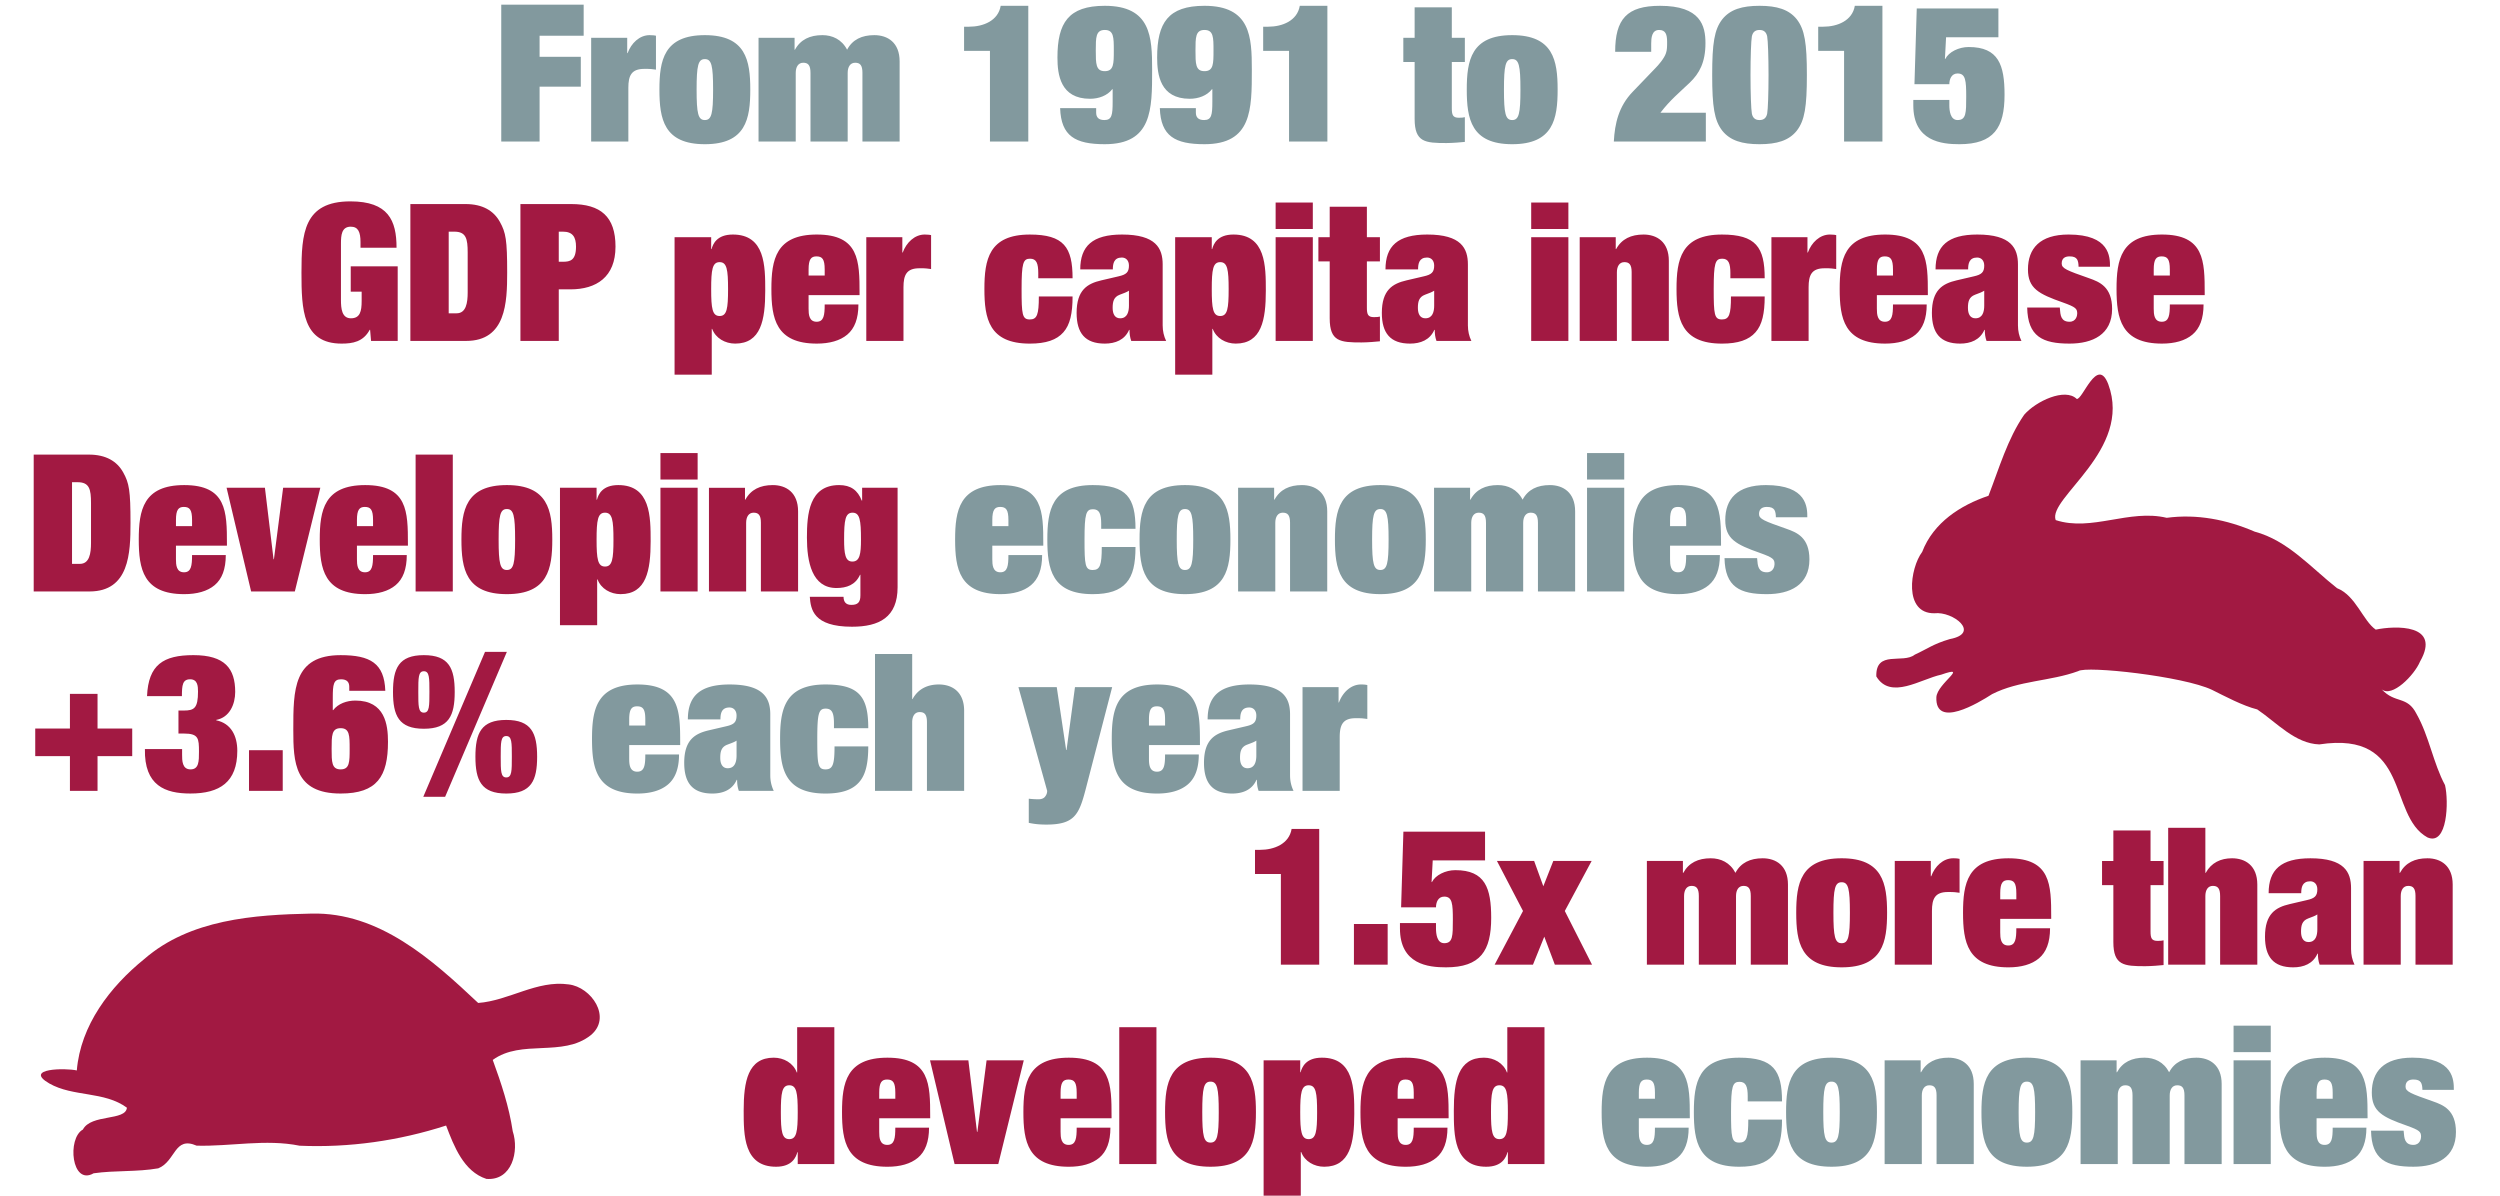
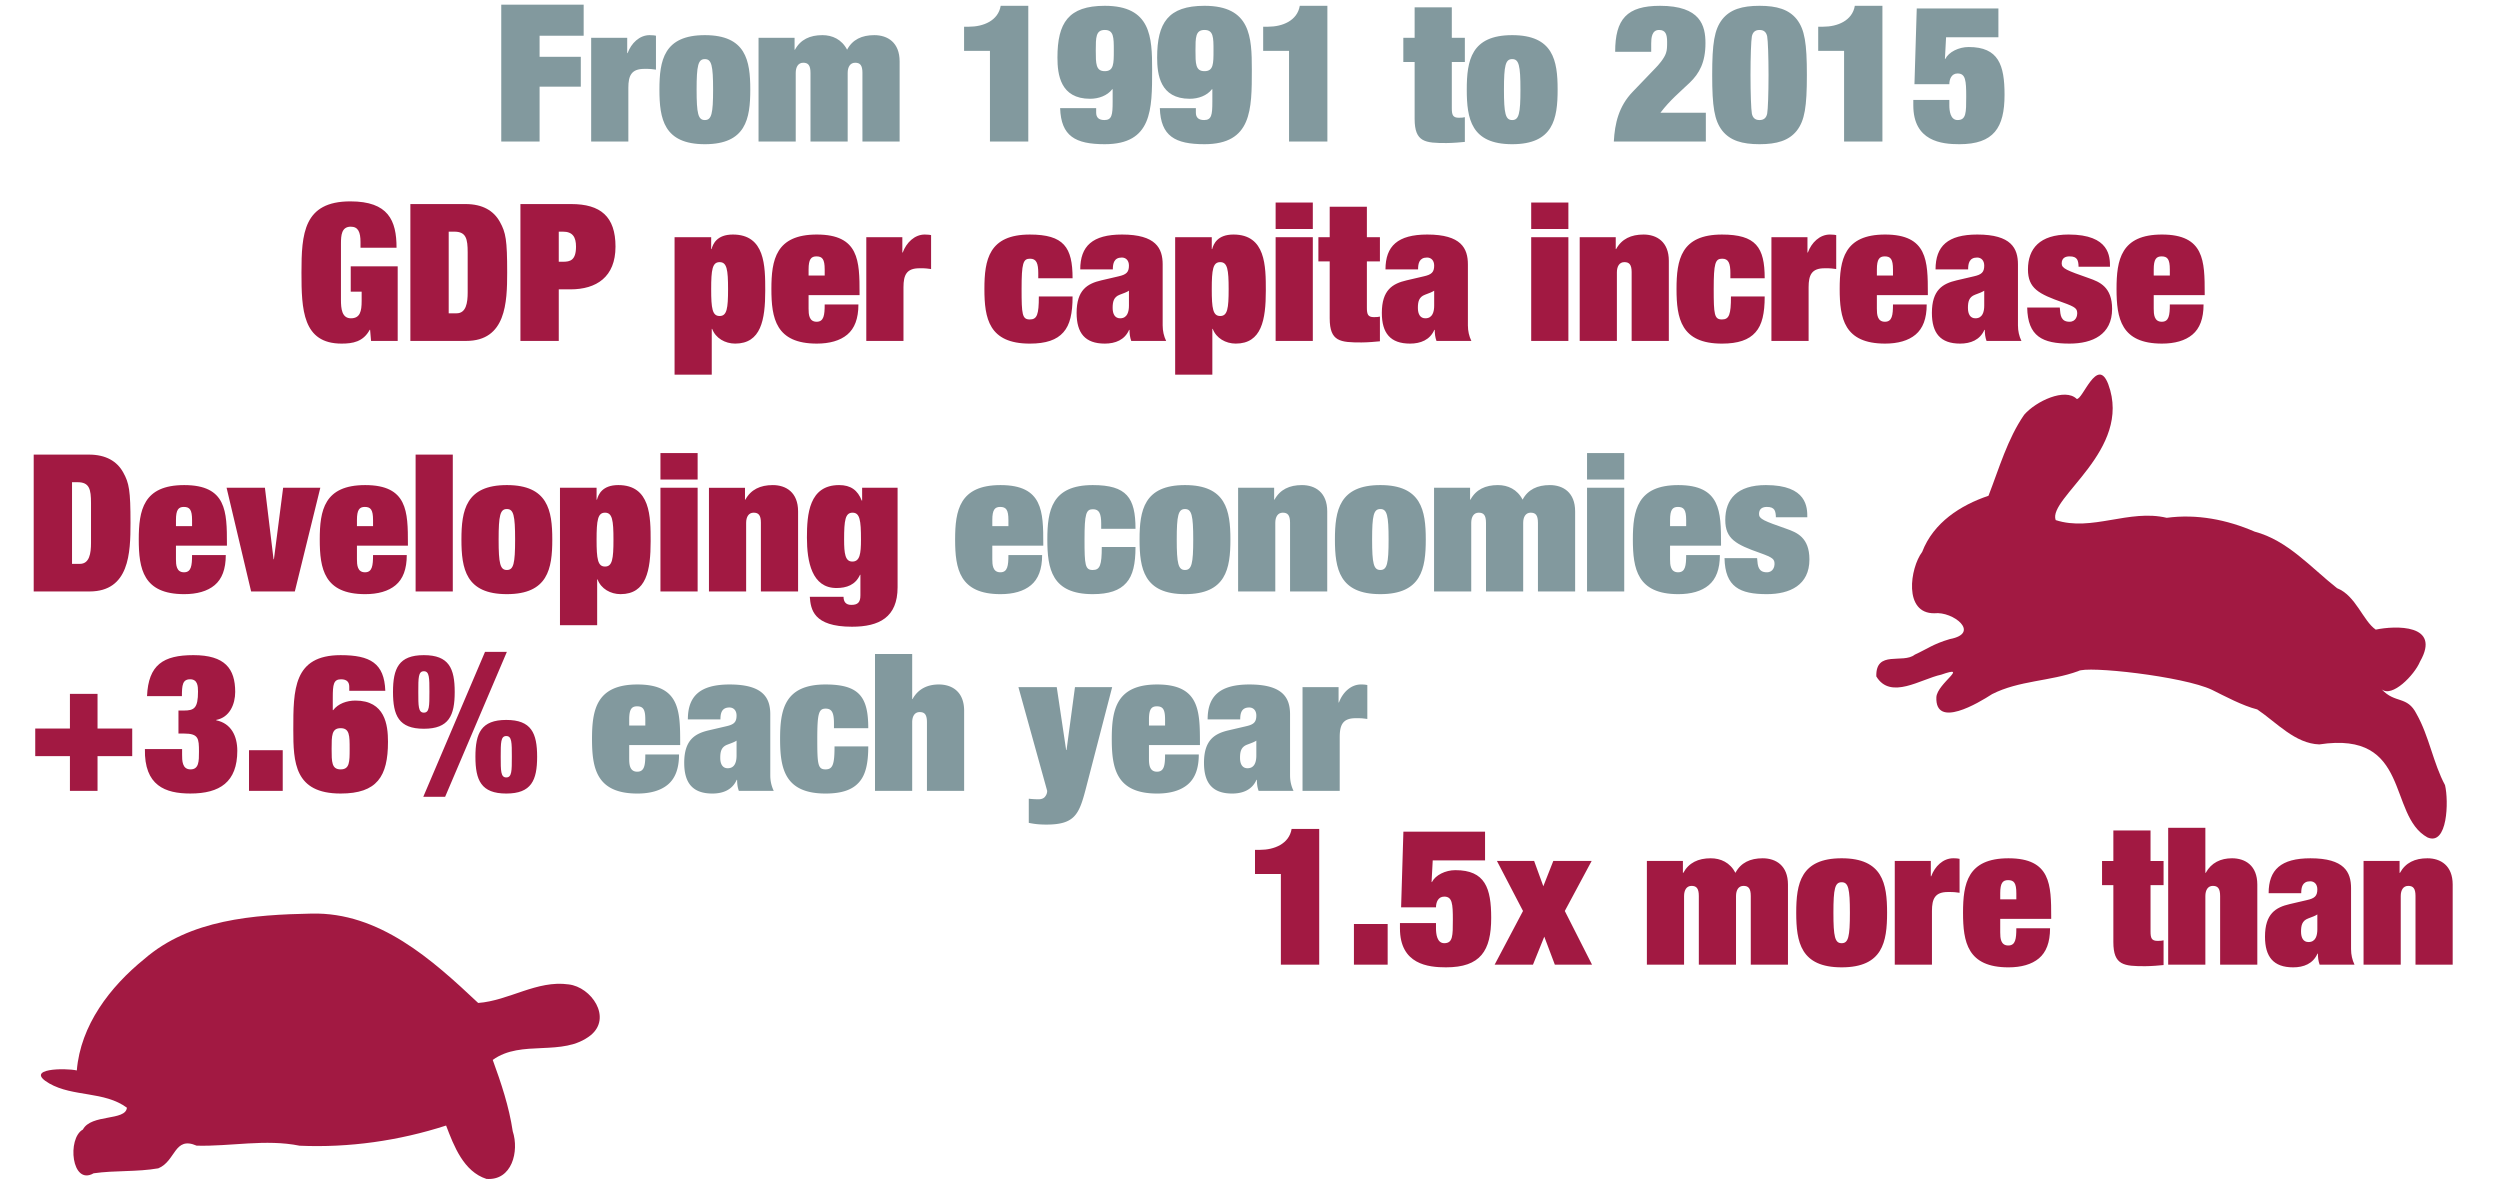
<svg xmlns="http://www.w3.org/2000/svg" width="325.984" height="155.906" viewBox="-30.363 39.594 325.984 155.906">
  <switch>
    <g>
      <g fill="#A21942">
        <path d="M-25.969 98.871h7.198c2.225 0 3.674.875 4.474 2.325.775 1.399.95 2.349.95 6.598 0 3.899-.15 8.923-5.349 8.923h-7.273V98.871zm4.999 14.247h1.024c1.25 0 1.45-1.375 1.45-2.724v-5.199c0-1.8-.2-2.725-1.75-2.725h-.725v10.648zM-7.42 112.518c0 .725.05 1.7 1.05 1.7.949 0 1.05-.875 1.05-2.25h4.398c0 1.85-.5 3.125-1.449 3.924-.95.8-2.324 1.175-3.975 1.175-5.349 0-5.923-3.299-5.923-7.124 0-3.799.574-7.098 5.923-7.098 5.524 0 5.574 3.449 5.574 7.673v.225H-7.42v1.775zm2.1-5.124c0-1.325-.3-1.7-1.075-1.7-.699 0-1.024.375-1.024 1.7v.8h2.1v-.8zM-.818 103.195H4.18l1.125 9.322h.05l1.2-9.322h4.849L8.08 116.716H2.381l-3.199-13.521zM16.18 112.518c0 .725.05 1.7 1.05 1.7.949 0 1.05-.875 1.05-2.25h4.398c0 1.85-.5 3.125-1.449 3.924-.95.8-2.324 1.175-3.975 1.175-5.349 0-5.923-3.299-5.923-7.124 0-3.799.574-7.098 5.923-7.098 5.524 0 5.574 3.449 5.574 7.673v.225H16.18v1.775zm2.099-5.124c0-1.325-.3-1.7-1.075-1.7-.699 0-1.024.375-1.024 1.7v.8h2.1v-.8zM23.83 98.871h4.849v17.846H23.83V98.871zM41.652 109.943c0 3.824-.574 7.124-5.924 7.124-5.349 0-5.923-3.299-5.923-7.124 0-3.799.574-7.098 5.923-7.098 5.35 0 5.924 3.3 5.924 7.098zm-5.923 3.974c.875 0 1.075-.825 1.075-3.974s-.2-3.974-1.075-3.974c-.874 0-1.074.825-1.074 3.974-.001 3.15.199 3.974 1.074 3.974zM42.655 103.195h4.773v1.549h.051c.175-.65.675-1.899 2.774-1.899 4.224 0 4.224 4.124 4.224 7.323 0 3.799-.55 6.898-3.924 6.898-1.3 0-2.55-.7-3-1.925h-.05v5.974h-4.849v-17.92zm5.874 3.249c-.95 0-1.101.975-1.101 3.524 0 2.524.15 3.5 1.101 3.5.949 0 1.1-.975 1.1-3.5 0-2.549-.15-3.524-1.1-3.524zM55.755 98.671h4.849v3.449h-4.849v-3.449zm0 4.524h4.849v13.521h-4.849v-13.521zM68.854 107.769c0-1.025-.325-1.325-.95-1.325-.649 0-.975.55-.975 1.325v8.948H62.08v-13.521h4.699v1.549h.05c.725-1.325 1.949-1.899 3.574-1.899 1.725 0 3.299.95 3.299 3.424v10.447h-4.849v-8.948zM82.053 103.195h4.624v12.972c0 3.924-2.399 5.148-5.948 5.148-5.074 0-5.374-2.299-5.499-3.899h4.399c0 .35.1.6.225.75.2.226.45.301.8.301.825 0 1.175-.325 1.175-1.25v-2.674h-.05c-.601 1.325-1.75 1.725-3.074 1.725-3.199 0-3.85-3.424-3.85-6.574 0-3.049.275-6.848 4.199-6.848 1.524 0 2.425.675 2.949 2.024h.05v-1.675zm-1.249 3.249c-.95 0-1.101.975-1.101 3.499 0 1.875.15 2.875 1.075 2.875.975 0 1.125-1 1.125-2.875 0-2.524-.15-3.499-1.099-3.499z" />
      </g>
      <g fill="#82999E">
        <path d="M99.027 112.518c0 .725.05 1.7 1.05 1.7.949 0 1.05-.875 1.05-2.25h4.398c0 1.85-.5 3.125-1.449 3.924-.95.8-2.324 1.175-3.975 1.175-5.349 0-5.923-3.299-5.923-7.124 0-3.799.574-7.098 5.923-7.098 5.524 0 5.574 3.449 5.574 7.673v.225h-6.648v1.775zm2.1-5.124c0-1.325-.3-1.7-1.075-1.7-.699 0-1.024.375-1.024 1.7v.8h2.1v-.8zM113.227 107.919c0-1.35-.25-1.924-1.075-1.924-.899 0-1.1.575-1.1 3.949 0 3.324.075 3.974 1.074 3.974.95 0 1.175-.65 1.175-3h4.399c0 2.175-.325 3.699-1.2 4.674-.874 1-2.274 1.475-4.374 1.475-5.349 0-5.923-3.299-5.923-7.124 0-3.799.574-7.098 5.923-7.098 4.425 0 5.574 1.649 5.574 5.699h-4.474v-.625zM130.075 109.943c0 3.824-.575 7.124-5.924 7.124s-5.923-3.299-5.923-7.124c0-3.799.574-7.098 5.923-7.098s5.924 3.3 5.924 7.098zm-5.924 3.974c.875 0 1.075-.825 1.075-3.974s-.2-3.974-1.075-3.974c-.874 0-1.074.825-1.074 3.974 0 3.15.2 3.974 1.074 3.974zM137.852 107.769c0-1.025-.325-1.325-.95-1.325-.649 0-.975.55-.975 1.325v8.948h-4.849v-13.521h4.699v1.549h.05c.725-1.325 1.949-1.899 3.574-1.899 1.725 0 3.299.95 3.299 3.424v10.447h-4.849v-8.948zM155.55 109.943c0 3.824-.575 7.124-5.924 7.124s-5.923-3.299-5.923-7.124c0-3.799.574-7.098 5.923-7.098s5.924 3.3 5.924 7.098zm-5.924 3.974c.875 0 1.075-.825 1.075-3.974s-.2-3.974-1.075-3.974c-.874 0-1.074.825-1.074 3.974 0 3.15.2 3.974 1.074 3.974zM170.175 107.769c0-1.025-.325-1.325-.95-1.325-.649 0-.975.55-.975 1.325v8.948h-4.849v-8.948c0-1.025-.325-1.325-.95-1.325-.649 0-.975.55-.975 1.325v8.948h-4.849v-13.521h4.698v1.549h.051c.725-1.325 1.949-1.899 3.574-1.899 1.299 0 2.523.55 3.224 1.899.7-1.325 1.925-1.899 3.549-1.899 1.725 0 3.3.95 3.3 3.424v10.447h-4.849v-8.948zM176.577 98.671h4.849v3.449h-4.849v-3.449zm0 4.524h4.849v13.521h-4.849v-13.521zM187.401 112.518c0 .725.05 1.7 1.05 1.7.949 0 1.05-.875 1.05-2.25h4.398c0 1.85-.5 3.125-1.449 3.924-.95.8-2.324 1.175-3.975 1.175-5.349 0-5.923-3.299-5.923-7.124 0-3.799.574-7.098 5.923-7.098 5.524 0 5.574 3.449 5.574 7.673v.225h-6.648v1.775zm2.1-5.124c0-1.325-.3-1.7-1.075-1.7-.699 0-1.024.375-1.024 1.7v.8h2.1v-.8zM198.751 112.368c.05.575.075 1 .25 1.325.175.325.475.525 1.024.525.85 0 1-.8 1-1.05 0-.65-.15-.85-1.899-1.475-3.124-1.1-4.524-1.824-4.524-4.299 0-2.724 1.55-4.549 5.299-4.549 5.398 0 5.398 2.949 5.398 4.199H201.2c0-.35-.05-.75-.2-.975-.175-.25-.449-.375-.975-.375-.5 0-1.024.175-1.024.925 0 .65.649.9 3.574 1.925 1.35.475 2.999 1.125 2.999 3.999 0 3.349-2.55 4.524-5.549 4.524-3.524 0-5.448-.925-5.523-4.699h4.249z" />
      </g>
      <g fill="#A21942">
        <path d="M-21.245 130.07h3.6v4.523h4.523v3.6h-4.523v4.523h-3.6v-4.523h-4.523v-3.6h4.523v-4.523zM-6.62 137.943c0 .824 0 1.974 1.101 1.974 1.1 0 1.1-1.074 1.1-2.299 0-1.75-.05-2.375-1.975-2.375h-.7v-2.999h.7c1.35 0 1.85-.3 1.85-2.475 0-.699-.05-1.6-1.025-1.6-.999 0-1.074.775-1.074 2.2h-4.549c.175-4.1 2.124-5.349 6.049-5.349 4.099 0 5.448 1.749 5.448 4.799 0 1.6-.725 3.324-2.475 3.648v.05c1.949.4 2.749 2.05 2.749 3.975 0 4.074-2.274 5.573-6.123 5.573-3.274 0-6.023-1.024-5.924-5.798h4.849v.676zM2.105 137.418h4.398v5.299H2.105v-5.299zM15.179 129.67v-.524c0-.625-.325-.976-1.074-.976-.976 0-1.075.675-1.075 2.375v1.649h.05c.65-.85 1.774-1.25 2.899-1.25 3.874 0 4.249 3.175 4.249 5.374 0 4.523-1.425 6.748-6.174 6.748-6.023 0-6.173-4.073-6.173-8.322 0-5.199 0-9.723 6.173-9.723 3.85 0 5.699 1.05 5.824 4.648h-4.699zm-2.3 7.573c0 1.699 0 2.674 1.175 2.674s1.175-.975 1.175-2.674c0-1.725 0-2.699-1.175-2.699s-1.175.975-1.175 2.699zM20.881 129.82c0-3.074.75-4.799 4.023-4.799 3.274 0 4.024 1.725 4.024 4.799s-.75 4.799-4.024 4.799c-3.273 0-4.023-1.724-4.023-4.799zm4.749 0c0-1.85 0-2.7-.726-2.7-.725 0-.725.851-.725 2.7s0 2.699.725 2.699c.726.001.726-.849.726-2.699zm7.248-5.223h2.849l-8.048 18.895H24.83l8.048-18.895zm-1.25 13.671c0-3.074.75-4.799 4.024-4.799 3.273 0 4.023 1.725 4.023 4.799s-.75 4.799-4.023 4.799c-3.274-.001-4.024-1.725-4.024-4.799zm4.749 0c0-1.85 0-2.699-.725-2.699-.726 0-.726.85-.726 2.699s0 2.699.726 2.699c.725 0 .725-.85.725-2.699z" />
      </g>
      <g fill="#82999E">
        <path d="M51.681 138.518c0 .725.05 1.7 1.05 1.7.949 0 1.05-.875 1.05-2.25h4.398c0 1.85-.5 3.124-1.449 3.924-.95.8-2.324 1.175-3.975 1.175-5.349 0-5.923-3.299-5.923-7.123 0-3.799.574-7.099 5.923-7.099 5.524 0 5.574 3.449 5.574 7.674v.225h-6.648v1.774zm2.099-5.123c0-1.325-.3-1.7-1.075-1.7-.699 0-1.024.375-1.024 1.7v.8h2.1v-.8zM70.078 140.718c0 .699.15 1.374.45 1.999h-4.549c-.175-.475-.225-.975-.225-1.425l-.051-.024c-.574 1.324-1.799 1.799-3.174 1.799-2.574 0-3.674-1.374-3.674-3.999 0-2.999 1.399-3.824 3.224-4.249l2.25-.524c1-.225 1.35-.525 1.35-1.399 0-.675-.4-1.05-.925-1.05-1.024 0-1.175.774-1.175 1.55H59.33c0-3.05 1.6-4.55 5.448-4.55 4.425 0 5.299 1.8 5.299 3.899v7.973zm-4.398-4.55c-.3.2-.675.325-1.2.525-.8.3-.925.925-.925 1.725s.3 1.35.975 1.35c.95 0 1.15-.875 1.15-1.649v-1.951zM78.38 133.919c0-1.35-.25-1.925-1.075-1.925-.899 0-1.1.575-1.1 3.949 0 3.324.075 3.974 1.074 3.974.95 0 1.175-.649 1.175-2.999h4.399c0 2.175-.325 3.699-1.2 4.674-.874 1-2.274 1.475-4.374 1.475-5.349 0-5.923-3.299-5.923-7.123 0-3.799.574-7.099 5.923-7.099 4.425 0 5.574 1.65 5.574 5.699H78.38v-.625zM90.505 133.769c0-1.024-.325-1.324-.95-1.324-.649 0-.975.55-.975 1.324v8.948h-4.849v-17.846h4.849v5.874h.05c.726-1.325 1.95-1.9 3.425-1.9 1.725 0 3.299.95 3.299 3.425v10.447h-4.849v-8.948zM102.432 129.195h4.998l1.225 8.198h.051l1.1-8.198h4.849l-3.475 13.396c-.85 3.225-1.449 4.524-5.099 4.524-1.05 0-1.699-.101-2.299-.226v-3.149c.425.051.85.075 1.274.075.399 0 .7-.125.875-.375a1.16 1.16 0 0 0 .25-.725l-3.749-13.52zM119.454 138.518c0 .725.05 1.7 1.05 1.7.949 0 1.05-.875 1.05-2.25h4.398c0 1.85-.5 3.124-1.449 3.924-.95.8-2.324 1.175-3.975 1.175-5.349 0-5.923-3.299-5.923-7.123 0-3.799.574-7.099 5.923-7.099 5.524 0 5.574 3.449 5.574 7.674v.225h-6.648v1.774zm2.1-5.123c0-1.325-.3-1.7-1.075-1.7-.699 0-1.024.375-1.024 1.7v.8h2.1v-.8zM137.853 140.718c0 .699.15 1.374.45 1.999h-4.549c-.175-.475-.225-.975-.225-1.425l-.051-.024c-.574 1.324-1.799 1.799-3.174 1.799-2.574 0-3.674-1.374-3.674-3.999 0-2.999 1.399-3.824 3.224-4.249l2.25-.524c.999-.225 1.35-.525 1.35-1.399 0-.675-.4-1.05-.925-1.05-1.025 0-1.175.774-1.175 1.55h-4.249c0-3.05 1.6-4.55 5.448-4.55 4.425 0 5.299 1.8 5.299 3.899v7.973zm-4.399-4.55c-.3.2-.675.325-1.2.525-.8.3-.925.925-.925 1.725s.3 1.35.976 1.35c.949 0 1.149-.875 1.149-1.649v-1.951zM139.48 129.195h4.699v1.999h.05c.475-1.3 1.55-2.35 2.874-2.35.525 0 .675.051.825.075v4.424c-.175-.024-.375-.05-.601-.074-.225-.025-.425-.025-.924-.025-1.675 0-2.075.875-2.075 2.475v6.998h-4.849v-13.522z" />
      </g>
      <path fill="#A21942" d="M244.543 89.698c3.183 8.586-7.926 14.836-6.858 17.712 4.691 1.537 9.577-1.465 14.478-.297 3.92-.526 7.84.234 11.468 1.802 4.313 1.147 7.324 4.676 10.741 7.372 2.455.969 3.373 4.248 5.046 5.406 2.503-.527 8.603-.773 5.773 4.17-.73 1.755-3.663 4.773-5.015 3.596 1.767 1.936 3.345.801 4.568 3.238 1.638 2.902 2.168 6.403 3.708 9.272.5 2.089.339 7.979-2.297 6.815-5.211-2.887-2.098-13.952-14.095-12.124-3.163-.109-5.563-2.85-8.088-4.56-1.909-.479-4.247-1.735-5.902-2.555-3.715-1.768-16.397-3.174-17.454-2.438-3.636 1.331-7.692 1.203-11.222 2.996-1.797 1.162-7.442 4.551-7.267.391.125-1.805 4.395-4.244.628-2.928-2.642.563-6.608 3.333-8.459.226-.092-3.487 3.477-1.604 5.011-2.834 1.699-.782 2.392-1.389 4.57-2.032 4.078-.763.428-3.652-2.003-3.367-4.062.053-3.182-5.902-1.598-8 1.474-3.843 5.016-6.095 8.647-7.322 1.393-3.583 2.471-7.396 4.646-10.555 1.543-1.785 5.34-3.556 6.854-2.076.757.206 2.689-5.68 4.12-1.908zM10.257 158.72c-7.525.147-15.862.752-21.813 5.932-4.459 3.613-8.305 8.625-8.792 14.522-1.452-.336-6.996-.287-3.593 1.693 3.114 1.784 7.176.988 10.125 3.164-.149 1.757-4.66.793-5.738 2.848-2.081 1.135-1.49 7.366 1.399 5.705 2.796-.399 5.646-.16 8.433-.648 2.293-.938 2.056-4.239 5-2.954 4.478.114 8.986-.891 13.429.006 6.456.281 12.953-.644 19.098-2.631 1.019 2.678 2.288 5.997 5.254 6.957 3.34.267 4.295-3.604 3.434-6.213-.474-3.195-1.502-6.273-2.606-9.298 3.755-2.737 9.117-.317 12.776-3.223 2.809-2.303.083-6.29-2.88-6.626-4.133-.584-7.771 2.121-11.795 2.42-6.014-5.657-12.907-11.864-21.731-11.654z" />
      <g fill="#A21942">
        <path d="M141.653 165.38h-4.999v-11.822h-3.374v-3.149h.65c1.85 0 3.799-.774 4.124-2.724h3.599v17.695zM146.181 160.081h4.398v5.299h-4.398v-5.299zM152.631 148.034h10.647v3.749h-6.823l-.15 2.824h.05c.45-.899 1.75-1.55 3.05-1.55 3.898 0 4.674 2.35 4.674 6.224 0 4.299-1.4 6.448-5.898 6.448-2.3 0-5.999-.375-5.999-5.073v-.7h4.699v.7c0 .699.125 1.925 1.074 1.925 1.125 0 1.125-.95 1.125-3.05s-.075-3.024-1.125-3.024c-.8 0-1.074.75-1.074 1.399h-4.549l.299-9.872zM172.178 151.858h4.999l-3.499 6.523 3.549 6.998h-4.849l-1.375-3.649-1.475 3.649h-4.998l3.698-6.998-3.398-6.523h4.849l1.199 3.299 1.3-3.299zM197.927 156.432c0-1.024-.325-1.324-.95-1.324-.649 0-.975.55-.975 1.324v8.948h-4.849v-8.948c0-1.024-.325-1.324-.95-1.324-.649 0-.975.55-.975 1.324v8.948h-4.849v-13.521h4.698v1.55h.051c.725-1.325 1.949-1.9 3.574-1.9 1.299 0 2.523.551 3.224 1.9.7-1.325 1.925-1.9 3.549-1.9 1.725 0 3.3.95 3.3 3.425v10.447h-4.849v-8.949zM215.701 158.606c0 3.824-.574 7.123-5.924 7.123-5.349 0-5.923-3.299-5.923-7.123 0-3.799.574-7.099 5.923-7.099 5.35.001 5.924 3.301 5.924 7.099zm-5.924 3.975c.875 0 1.075-.825 1.075-3.975s-.2-3.974-1.075-3.974c-.874 0-1.074.824-1.074 3.974s.2 3.975 1.074 3.975zM216.704 151.858h4.699v1.999h.05c.475-1.3 1.55-2.35 2.874-2.35.525 0 .675.051.825.075v4.424c-.175-.024-.375-.05-.601-.074-.225-.025-.425-.025-.925-.025-1.674 0-2.074.875-2.074 2.475v6.998h-4.849v-13.522zM230.453 161.181c0 .725.05 1.7 1.05 1.7.949 0 1.05-.875 1.05-2.25h4.398c0 1.85-.5 3.124-1.449 3.924-.95.8-2.324 1.175-3.975 1.175-5.349 0-5.923-3.299-5.923-7.123 0-3.799.574-7.099 5.923-7.099 5.524 0 5.574 3.449 5.574 7.674v.225h-6.648v1.774zm2.1-5.123c0-1.325-.3-1.7-1.075-1.7-.699 0-1.024.375-1.024 1.7v.8h2.1v-.8zM245.204 147.884h4.849v3.975h1.7v3.149h-1.7v6.023c0 .874.125 1.249.925 1.249.375 0 .601-.024.775-.074v3.224c-.4.05-1.675.15-2.399.15-2.774 0-4.149-.101-4.149-3.149v-7.423h-1.475v-3.149h1.475v-3.975zM259.127 156.432c0-1.024-.325-1.324-.95-1.324-.649 0-.975.55-.975 1.324v8.948h-4.849v-17.846h4.849v5.874h.05c.726-1.325 1.95-1.9 3.425-1.9 1.725 0 3.299.95 3.299 3.425v10.447h-4.849v-8.948zM276.201 163.38c0 .7.15 1.375.45 2h-4.549c-.175-.475-.225-.975-.225-1.425l-.051-.024c-.574 1.324-1.799 1.799-3.174 1.799-2.574 0-3.674-1.374-3.674-3.999 0-2.999 1.399-3.824 3.224-4.249l2.25-.524c1-.225 1.35-.525 1.35-1.399 0-.675-.4-1.05-.925-1.05-1.024 0-1.175.774-1.175 1.55h-4.249c0-3.05 1.6-4.55 5.448-4.55 4.425 0 5.299 1.8 5.299 3.899v7.972zm-4.398-4.549c-.3.2-.675.325-1.2.525-.8.3-.925.925-.925 1.725s.3 1.35.975 1.35c.95 0 1.15-.875 1.15-1.649v-1.951zM284.603 156.432c0-1.024-.325-1.324-.95-1.324-.649 0-.975.55-.975 1.324v8.948h-4.849v-13.521h4.699v1.55h.05c.725-1.325 1.949-1.9 3.574-1.9 1.725 0 3.299.95 3.299 3.425v10.447h-4.849v-8.949z" />
      </g>
      <g fill="#A21942">
-         <path d="M73.58 173.534h4.849v17.846h-4.773v-1.55h-.05c-.176.65-.676 1.899-2.774 1.899-4.225 0-4.225-4.124-4.225-7.323 0-3.799.55-6.898 3.925-6.898 1.299 0 2.549.7 2.999 1.925h.05v-5.899zm-1.024 7.573c-.95 0-1.101.975-1.101 3.499 0 2.55.15 3.524 1.101 3.524.949 0 1.1-.975 1.1-3.524-.001-2.524-.151-3.499-1.1-3.499zM84.28 187.181c0 .725.05 1.7 1.05 1.7.949 0 1.05-.875 1.05-2.25h4.398c0 1.85-.5 3.124-1.449 3.924-.95.8-2.324 1.175-3.975 1.175-5.349 0-5.923-3.299-5.923-7.123 0-3.799.574-7.099 5.923-7.099 5.524 0 5.574 3.449 5.574 7.674v.225H84.28v1.774zm2.1-5.123c0-1.325-.3-1.7-1.075-1.7-.699 0-1.024.375-1.024 1.7v.8h2.1v-.8zM90.907 177.858h4.998l1.125 9.322h.05l1.2-9.322h4.849l-3.324 13.521h-5.698l-3.2-13.521zM107.93 187.181c0 .725.05 1.7 1.05 1.7.949 0 1.05-.875 1.05-2.25h4.398c0 1.85-.5 3.124-1.449 3.924-.95.8-2.324 1.175-3.975 1.175-5.349 0-5.923-3.299-5.923-7.123 0-3.799.574-7.099 5.923-7.099 5.524 0 5.574 3.449 5.574 7.674v.225h-6.648v1.774zm2.099-5.123c0-1.325-.3-1.7-1.075-1.7-.699 0-1.024.375-1.024 1.7v.8h2.1v-.8zM115.581 173.534h4.849v17.846h-4.849v-17.846zM133.402 184.606c0 3.824-.574 7.123-5.924 7.123-5.349 0-5.923-3.299-5.923-7.123 0-3.799.574-7.099 5.923-7.099 5.35.001 5.924 3.301 5.924 7.099zm-5.923 3.975c.875 0 1.075-.825 1.075-3.975s-.2-3.974-1.075-3.974c-.874 0-1.074.824-1.074 3.974s.199 3.975 1.074 3.975zM134.405 177.858h4.773v1.55h.051c.175-.65.675-1.9 2.774-1.9 4.224 0 4.224 4.124 4.224 7.323 0 3.8-.55 6.898-3.924 6.898-1.3 0-2.55-.699-3-1.924h-.05v5.973h-4.849v-17.92zm5.874 3.249c-.95 0-1.101.975-1.101 3.524 0 2.524.15 3.499 1.101 3.499.949 0 1.1-.975 1.1-3.499 0-2.549-.15-3.524-1.1-3.524zM151.88 187.181c0 .725.05 1.7 1.05 1.7.949 0 1.05-.875 1.05-2.25h4.398c0 1.85-.5 3.124-1.449 3.924-.95.8-2.324 1.175-3.975 1.175-5.349 0-5.923-3.299-5.923-7.123 0-3.799.574-7.099 5.923-7.099 5.524 0 5.574 3.449 5.574 7.674v.225h-6.648v1.774zm2.099-5.123c0-1.325-.3-1.7-1.075-1.7-.699 0-1.024.375-1.024 1.7v.8h2.1v-.8zM166.179 173.534h4.849v17.846h-4.773v-1.55h-.05c-.176.65-.675 1.899-2.774 1.899-4.225 0-4.225-4.124-4.225-7.323 0-3.799.55-6.898 3.924-6.898 1.3 0 2.55.7 3 1.925h.05v-5.899zm-1.025 7.573c-.95 0-1.101.975-1.101 3.499 0 2.55.15 3.524 1.101 3.524.949 0 1.1-.975 1.1-3.524 0-2.524-.15-3.499-1.1-3.499z" />
-       </g>
+         </g>
      <g fill="#82999E">
-         <path d="M183.33 187.181c0 .725.05 1.7 1.05 1.7.949 0 1.05-.875 1.05-2.25h4.398c0 1.85-.5 3.124-1.449 3.924-.95.8-2.324 1.175-3.975 1.175-5.349 0-5.923-3.299-5.923-7.123 0-3.799.574-7.099 5.923-7.099 5.524 0 5.574 3.449 5.574 7.674v.225h-6.648v1.774zm2.1-5.123c0-1.325-.3-1.7-1.075-1.7-.699 0-1.024.375-1.024 1.7v.8h2.1v-.8zM197.529 182.582c0-1.35-.25-1.925-1.075-1.925-.899 0-1.1.575-1.1 3.949 0 3.324.075 3.975 1.074 3.975.95 0 1.175-.65 1.175-3h4.399c0 2.175-.325 3.699-1.2 4.674-.874 1-2.274 1.475-4.374 1.475-5.349 0-5.923-3.299-5.923-7.123 0-3.799.574-7.099 5.923-7.099 4.425 0 5.574 1.65 5.574 5.699h-4.474v-.625zM214.378 184.606c0 3.824-.575 7.123-5.924 7.123s-5.923-3.299-5.923-7.123c0-3.799.574-7.099 5.923-7.099s5.924 3.301 5.924 7.099zm-5.924 3.975c.875 0 1.075-.825 1.075-3.975s-.2-3.974-1.075-3.974c-.874 0-1.074.824-1.074 3.974s.2 3.975 1.074 3.975zM222.154 182.432c0-1.024-.325-1.324-.95-1.324-.649 0-.975.55-.975 1.324v8.948h-4.849v-13.521h4.699v1.55h.05c.725-1.325 1.949-1.9 3.574-1.9 1.725 0 3.299.95 3.299 3.425v10.447h-4.849v-8.949zM239.853 184.606c0 3.824-.575 7.123-5.924 7.123s-5.923-3.299-5.923-7.123c0-3.799.574-7.099 5.923-7.099s5.924 3.301 5.924 7.099zm-5.924 3.975c.875 0 1.075-.825 1.075-3.975s-.2-3.974-1.075-3.974c-.874 0-1.074.824-1.074 3.974s.2 3.975 1.074 3.975zM254.478 182.432c0-1.024-.325-1.324-.95-1.324-.649 0-.975.55-.975 1.324v8.948h-4.849v-8.948c0-1.024-.325-1.324-.95-1.324-.649 0-.975.55-.975 1.324v8.948h-4.849v-13.521h4.698v1.55h.051c.725-1.325 1.949-1.9 3.574-1.9 1.299 0 2.523.551 3.224 1.9.7-1.325 1.925-1.9 3.549-1.9 1.725 0 3.3.95 3.3 3.425v10.447h-4.849v-8.949zM260.88 173.334h4.849v3.449h-4.849v-3.449zm0 4.524h4.849v13.521h-4.849v-13.521zM271.704 187.181c0 .725.05 1.7 1.05 1.7.949 0 1.05-.875 1.05-2.25h4.398c0 1.85-.5 3.124-1.449 3.924-.95.8-2.324 1.175-3.975 1.175-5.349 0-5.923-3.299-5.923-7.123 0-3.799.574-7.099 5.923-7.099 5.524 0 5.574 3.449 5.574 7.674v.225h-6.648v1.774zm2.1-5.123c0-1.325-.3-1.7-1.075-1.7-.699 0-1.024.375-1.024 1.7v.8h2.1v-.8zM283.054 187.031c.05.574.075.999.25 1.324s.475.525 1.024.525c.85 0 1-.8 1-1.05 0-.65-.15-.85-1.899-1.475-3.124-1.1-4.524-1.825-4.524-4.299 0-2.725 1.55-4.55 5.299-4.55 5.398 0 5.398 2.95 5.398 4.199h-4.099c0-.35-.05-.75-.2-.975-.175-.25-.449-.375-.975-.375-.5 0-1.024.175-1.024.925 0 .65.649.9 3.574 1.925 1.35.475 2.999 1.125 2.999 3.999 0 3.349-2.55 4.523-5.549 4.523-3.524 0-5.448-.925-5.523-4.698h4.249z" />
-       </g>
+         </g>
      <g fill="#82999E">
        <path d="M34.997 40.202h10.747v4.049h-5.748V47h5.374v3.899h-5.374v7.148h-4.999V40.202zM46.722 44.526h4.699v2h.05c.475-1.3 1.55-2.35 2.874-2.35.525 0 .675.05.825.075v4.424c-.175-.025-.375-.05-.601-.075-.225-.025-.425-.025-.925-.025-1.674 0-2.074.875-2.074 2.474v6.999h-4.849V44.526zM67.469 51.274c0 3.824-.574 7.124-5.924 7.124-5.349 0-5.923-3.299-5.923-7.124 0-3.799.574-7.098 5.923-7.098 5.35 0 5.924 3.299 5.924 7.098zm-5.924 3.974c.875 0 1.075-.825 1.075-3.974s-.2-3.974-1.075-3.974c-.874 0-1.074.825-1.074 3.974s.2 3.974 1.074 3.974zM82.094 49.1c0-1.025-.325-1.325-.95-1.325-.649 0-.975.55-.975 1.325v8.948H75.32V49.1c0-1.025-.325-1.325-.95-1.325-.649 0-.975.55-.975 1.325v8.948h-4.849V44.526h4.698v1.549h.051c.725-1.325 1.949-1.899 3.574-1.899 1.299 0 2.524.55 3.224 1.899.7-1.325 1.925-1.899 3.549-1.899 1.725 0 3.3.95 3.3 3.424v10.447h-4.849V49.1zM103.719 58.047H98.72V46.225h-3.374v-3.149h.65c1.85 0 3.799-.775 4.124-2.725h3.599v17.696zM112.57 53.698v.575c0 .625.324.975 1.074.975.975 0 1.075-.675 1.075-2.375v-1.649h-.05c-.65.85-1.775 1.25-2.899 1.25-3.874 0-4.249-3.174-4.249-5.374 0-4.524 1.425-6.749 6.173-6.749 6.023 0 6.174 4.074 6.174 8.323 0 5.224 0 9.723-6.174 9.723-3.849 0-5.698-1.05-5.823-4.699h4.699zm-.05-7.523c0 1.725 0 2.699 1.175 2.699s1.175-.975 1.175-2.699c0-1.7 0-2.674-1.175-2.674s-1.175.975-1.175 2.674zM125.57 53.698v.575c0 .625.324.975 1.074.975.975 0 1.075-.675 1.075-2.375v-1.649h-.05c-.65.85-1.775 1.25-2.899 1.25-3.874 0-4.249-3.174-4.249-5.374 0-4.524 1.425-6.749 6.173-6.749 6.023 0 6.174 4.074 6.174 8.323 0 5.224 0 9.723-6.174 9.723-3.849 0-5.698-1.05-5.823-4.699h4.699zm-.05-7.523c0 1.725 0 2.699 1.175 2.699s1.175-.975 1.175-2.699c0-1.7 0-2.674-1.175-2.674s-1.175.975-1.175 2.674zM142.719 58.047h-4.999V46.225h-3.374v-3.149h.65c1.85 0 3.799-.775 4.124-2.725h3.599v17.696zM154.095 40.552h4.849v3.974h1.7v3.149h-1.7v6.023c0 .875.125 1.25.925 1.25.375 0 .601-.025.775-.075v3.224c-.4.05-1.675.15-2.399.15-2.774 0-4.149-.1-4.149-3.149v-7.423h-1.475v-3.149h1.475v-3.974zM172.742 51.274c0 3.824-.574 7.124-5.924 7.124-5.349 0-5.923-3.299-5.923-7.124 0-3.799.574-7.098 5.923-7.098 5.35 0 5.924 3.299 5.924 7.098zm-5.924 3.974c.875 0 1.075-.825 1.075-3.974s-.2-3.974-1.075-3.974c-.874 0-1.074.825-1.074 3.974s.2 3.974 1.074 3.974zM192.067 58.047H180.07c.125-2.375.649-4.599 2.449-6.474l2.999-3.124c.325-.325 1.125-1.225 1.35-1.924.15-.425.15-.875.15-1.475 0-.975-.2-1.55-1.05-1.55-.95 0-1.024 1.05-1.024 1.75v1.1h-4.699c0-2.125.375-3.624 1.3-4.599.925-.975 2.399-1.4 4.549-1.4 5.299 0 5.924 2.6 5.924 4.874 0 2.5-.8 3.949-2.05 5.148s-2.574 2.274-3.824 3.924h5.924v3.75zM194.219 42.101c1.025-1.274 2.574-1.75 4.849-1.75s3.824.475 4.85 1.75c1.05 1.35 1.324 3.149 1.324 7.273s-.274 5.923-1.324 7.273c-1.025 1.275-2.575 1.75-4.85 1.75s-3.823-.475-4.849-1.75c-1.05-1.35-1.324-3.149-1.324-7.273s.274-5.923 1.324-7.273zm5.848 2.25c-.1-.5-.375-.85-1-.85-.624 0-.899.35-.999.85-.101.525-.176 2.725-.176 5.024s.075 4.499.176 5.024c.1.5.375.85.999.85.625 0 .9-.35 1-.85.101-.525.175-2.725.175-5.024s-.074-4.5-.175-5.024zM215.092 58.047h-4.999V46.225h-3.374v-3.149h.65c1.85 0 3.799-.775 4.124-2.725h3.599v17.696zM219.569 40.702h10.647v3.749h-6.823l-.15 2.824h.05c.45-.9 1.75-1.549 3.05-1.549 3.898 0 4.674 2.349 4.674 6.223 0 4.299-1.4 6.449-5.898 6.449-2.3 0-5.999-.375-5.999-5.074v-.7h4.699v.7c0 .7.125 1.924 1.074 1.924 1.125 0 1.125-.95 1.125-3.049s-.075-3.024-1.125-3.024c-.8 0-1.074.75-1.074 1.4h-4.549l.299-9.873z" />
      </g>
      <g fill="#A21942">
        <path d="M15.371 74.325h6.123v9.723H18.02l-.125-1.45h-.051c-.85 1.575-2.224 1.8-3.674 1.8-5.073 0-5.224-4.449-5.224-9.248 0-5.099.275-9.298 6.373-9.298 4.949 0 6.024 2.475 6.024 6.049h-4.699v-.725c0-1.325-.3-2.024-1.274-2.024-1.2 0-1.275 1.125-1.275 2.2V78.7c0 1.1.101 2.399 1.3 2.399 1.2 0 1.399-.925 1.399-2.25v-1.225H15.37v-3.299zM23.147 66.202h7.198c2.225 0 3.674.875 4.474 2.325.775 1.399.95 2.349.95 6.598 0 3.899-.15 8.923-5.349 8.923h-7.273V66.202zm4.999 14.246h1.024c1.25 0 1.45-1.375 1.45-2.724v-5.199c0-1.8-.2-2.725-1.75-2.725h-.725v10.648zM37.497 66.202h6.624c3.823 0 5.773 1.625 5.773 5.549 0 3.974-2.5 5.574-5.874 5.574h-1.524v6.723h-4.999V66.202zm4.999 7.523h.55c.925 0 1.699-.175 1.699-1.975 0-1.225-.425-1.95-1.699-1.95h-.55v3.925zM57.597 70.526h4.773v1.549h.051c.175-.65.675-1.899 2.774-1.899 4.224 0 4.224 4.124 4.224 7.323 0 3.799-.55 6.898-3.924 6.898-1.3 0-2.55-.7-3-1.925h-.05v5.974h-4.849v-17.92zm5.874 3.249c-.95 0-1.101.975-1.101 3.524 0 2.524.15 3.5 1.101 3.5.949 0 1.1-.975 1.1-3.5-.001-2.549-.151-3.524-1.1-3.524zM75.071 79.849c0 .725.05 1.699 1.05 1.699.949 0 1.05-.875 1.05-2.25h4.398c0 1.85-.5 3.125-1.449 3.924-.95.8-2.324 1.175-3.975 1.175-5.349 0-5.923-3.299-5.923-7.124 0-3.799.574-7.098 5.923-7.098 5.524 0 5.574 3.449 5.574 7.673v.225h-6.648v1.776zm2.1-5.124c0-1.325-.3-1.7-1.075-1.7-.699 0-1.024.375-1.024 1.7v.8h2.1v-.8zM82.597 70.526h4.699v2h.05c.475-1.3 1.55-2.35 2.874-2.35.525 0 .675.05.825.075v4.424c-.175-.025-.375-.05-.601-.075-.225-.025-.425-.025-.925-.025-1.674 0-2.074.875-2.074 2.474v6.999h-4.849V70.526zM105.021 75.25c0-1.35-.25-1.924-1.075-1.924-.899 0-1.1.575-1.1 3.949 0 3.324.075 3.974 1.074 3.974.95 0 1.175-.65 1.175-2.999h4.399c0 2.174-.325 3.699-1.2 4.674-.874 1-2.274 1.475-4.374 1.475-5.349 0-5.923-3.299-5.923-7.124 0-3.799.574-7.098 5.923-7.098 4.425 0 5.574 1.649 5.574 5.699h-4.474v-.626zM121.243 82.048c0 .7.15 1.375.45 2h-4.549c-.175-.475-.225-.975-.225-1.425l-.051-.025c-.574 1.325-1.799 1.8-3.174 1.8-2.574 0-3.674-1.375-3.674-3.999 0-3 1.399-3.824 3.224-4.249l2.25-.525c.999-.225 1.35-.525 1.35-1.4 0-.675-.4-1.05-.925-1.05-1.025 0-1.175.775-1.175 1.55h-4.249c0-3.049 1.6-4.549 5.448-4.549 4.425 0 5.299 1.799 5.299 3.899v7.973zm-4.398-4.549c-.3.2-.675.325-1.2.525-.8.3-.925.925-.925 1.725s.3 1.35.976 1.35c.949 0 1.149-.875 1.149-1.65v-1.95zM122.871 70.526h4.773v1.549h.051c.175-.65.675-1.899 2.774-1.899 4.224 0 4.224 4.124 4.224 7.323 0 3.799-.55 6.898-3.924 6.898-1.3 0-2.55-.7-3-1.925h-.05v5.974h-4.849v-17.92zm5.874 3.249c-.95 0-1.101.975-1.101 3.524 0 2.524.15 3.5 1.101 3.5.949 0 1.1-.975 1.1-3.5 0-2.549-.151-3.524-1.1-3.524zM135.971 66.002h4.849v3.449h-4.849v-3.449zm0 4.524h4.849v13.521h-4.849V70.526zM143.021 66.552h4.849v3.974h1.7v3.149h-1.7v6.023c0 .875.125 1.25.925 1.25.375 0 .601-.025.775-.075v3.224c-.4.05-1.675.15-2.399.15-2.774 0-4.149-.1-4.149-3.149v-7.423h-1.475v-3.149h1.475v-3.974zM161.043 82.048c0 .7.15 1.375.45 2h-4.549c-.175-.475-.225-.975-.225-1.425l-.051-.025c-.574 1.325-1.799 1.8-3.174 1.8-2.574 0-3.674-1.375-3.674-3.999 0-3 1.399-3.824 3.224-4.249l2.25-.525c1-.225 1.35-.525 1.35-1.4 0-.675-.4-1.05-.925-1.05-1.024 0-1.175.775-1.175 1.55h-4.249c0-3.049 1.6-4.549 5.448-4.549 4.425 0 5.299 1.799 5.299 3.899v7.973zm-4.398-4.549c-.3.2-.675.325-1.2.525-.8.3-.925.925-.925 1.725s.3 1.35.975 1.35c.95 0 1.15-.875 1.15-1.65v-1.95zM169.295 66.002h4.849v3.449h-4.849v-3.449zm0 4.524h4.849v13.521h-4.849V70.526zM182.394 75.1c0-1.025-.325-1.325-.95-1.325-.649 0-.975.55-.975 1.325v8.948h-4.849V70.526h4.699v1.549h.05c.725-1.325 1.949-1.899 3.574-1.899 1.725 0 3.299.95 3.299 3.424v10.447h-4.849V75.1zM195.269 75.25c0-1.35-.25-1.924-1.075-1.924-.899 0-1.1.575-1.1 3.949 0 3.324.075 3.974 1.074 3.974.95 0 1.175-.65 1.175-2.999h4.399c0 2.174-.325 3.699-1.2 4.674-.874 1-2.274 1.475-4.374 1.475-5.349 0-5.923-3.299-5.923-7.124 0-3.799.574-7.098 5.923-7.098 4.425 0 5.574 1.649 5.574 5.699h-4.474v-.626zM200.62 70.526h4.699v2h.05c.475-1.3 1.55-2.35 2.874-2.35.525 0 .675.05.825.075v4.424c-.175-.025-.375-.05-.601-.075-.225-.025-.425-.025-.925-.025-1.674 0-2.074.875-2.074 2.474v6.999h-4.849V70.526zM214.369 79.849c0 .725.05 1.699 1.05 1.699.949 0 1.05-.875 1.05-2.25h4.398c0 1.85-.5 3.125-1.449 3.924-.95.8-2.324 1.175-3.975 1.175-5.349 0-5.923-3.299-5.923-7.124 0-3.799.574-7.098 5.923-7.098 5.524 0 5.574 3.449 5.574 7.673v.225h-6.648v1.776zm2.1-5.124c0-1.325-.3-1.7-1.075-1.7-.699 0-1.024.375-1.024 1.7v.8h2.1v-.8zM232.767 82.048c0 .7.15 1.375.45 2h-4.549c-.175-.475-.225-.975-.225-1.425l-.051-.025c-.574 1.325-1.799 1.8-3.174 1.8-2.574 0-3.674-1.375-3.674-3.999 0-3 1.399-3.824 3.224-4.249l2.25-.525c.999-.225 1.35-.525 1.35-1.4 0-.675-.4-1.05-.925-1.05-1.025 0-1.175.775-1.175 1.55h-4.249c0-3.049 1.6-4.549 5.448-4.549 4.425 0 5.299 1.799 5.299 3.899v7.973zm-4.399-4.549c-.3.2-.675.325-1.2.525-.8.3-.925.925-.925 1.725s.3 1.35.976 1.35c.949 0 1.149-.875 1.149-1.65v-1.95zM238.219 79.698c.05.575.075 1 .25 1.325.175.325.475.525 1.024.525.85 0 1-.8 1-1.05 0-.649-.15-.85-1.899-1.475-3.124-1.1-4.524-1.824-4.524-4.299 0-2.724 1.55-4.549 5.299-4.549 5.398 0 5.398 2.949 5.398 4.199h-4.099c0-.35-.05-.75-.2-.975-.175-.25-.449-.375-.975-.375-.5 0-1.024.175-1.024.925 0 .65.649.9 3.574 1.925 1.35.475 2.999 1.125 2.999 3.999 0 3.349-2.55 4.524-5.549 4.524-3.524 0-5.448-.925-5.523-4.699h4.249zM250.469 79.849c0 .725.05 1.699 1.05 1.699.949 0 1.05-.875 1.05-2.25h4.398c0 1.85-.5 3.125-1.449 3.924-.95.8-2.324 1.175-3.975 1.175-5.349 0-5.923-3.299-5.923-7.124 0-3.799.574-7.098 5.923-7.098 5.524 0 5.574 3.449 5.574 7.673v.225h-6.648v1.776zm2.099-5.124c0-1.325-.3-1.7-1.075-1.7-.699 0-1.024.375-1.024 1.7v.8h2.1v-.8z" />
      </g>
    </g>
  </switch>
</svg>